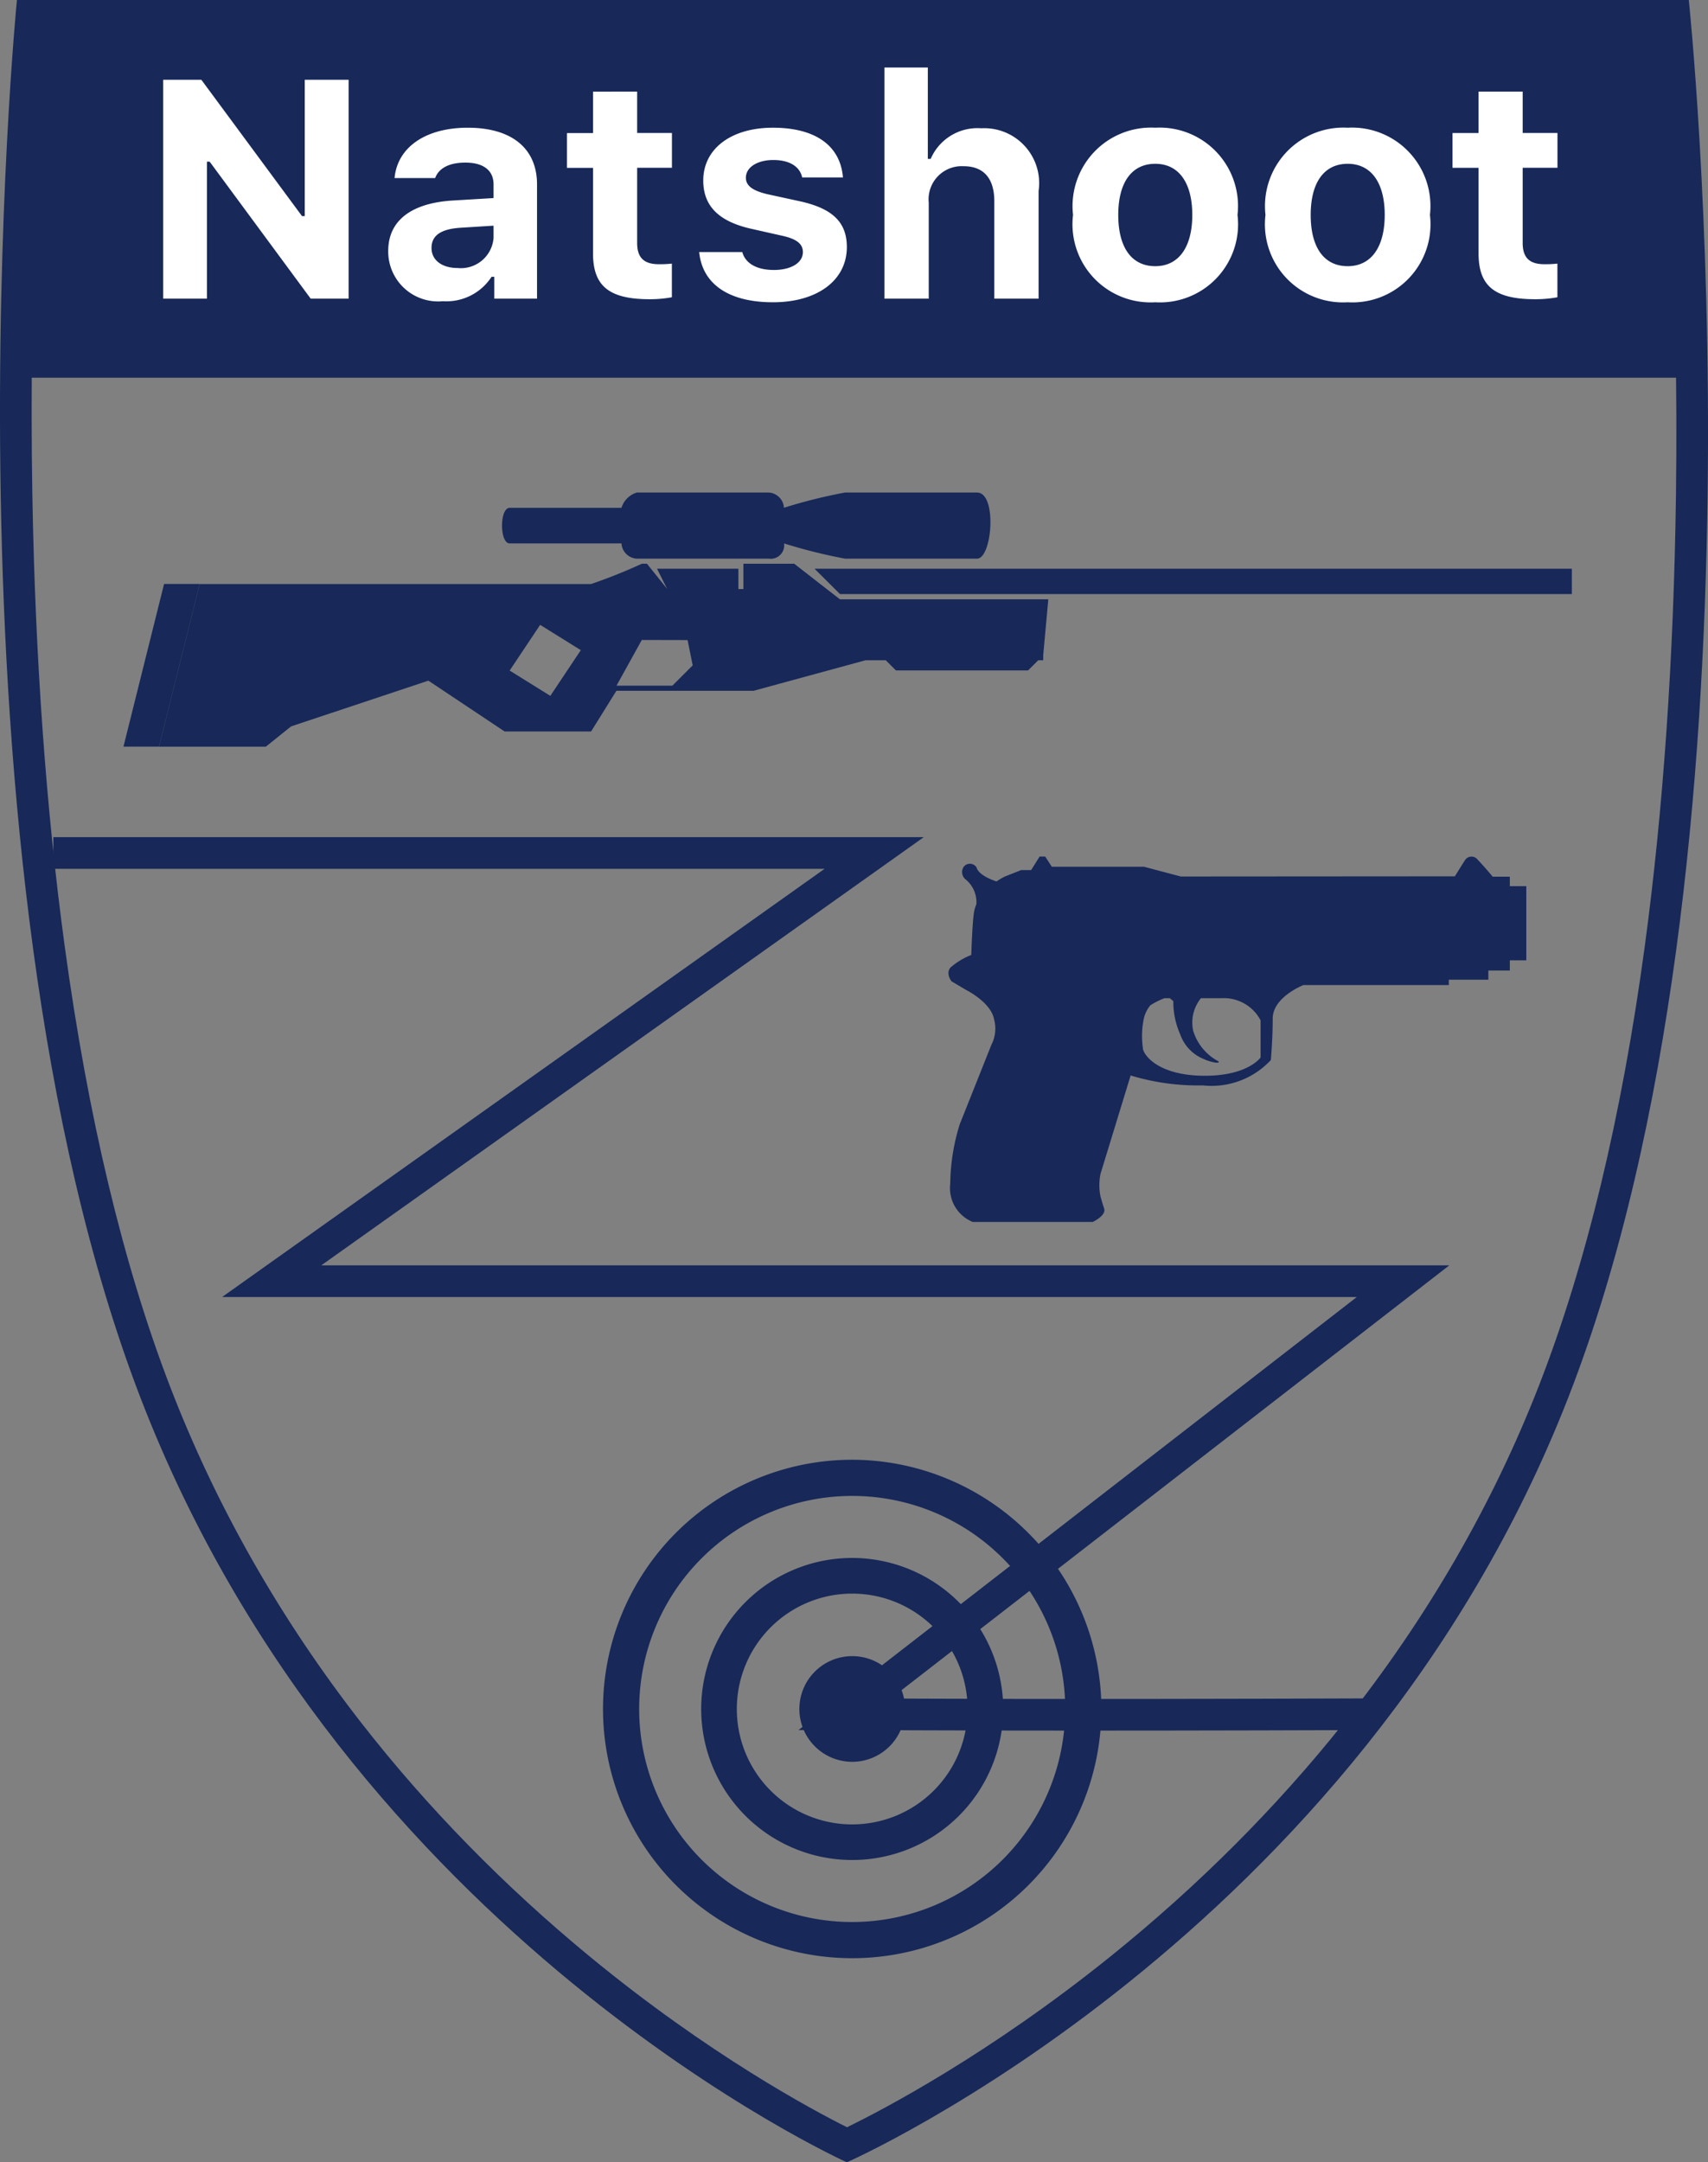
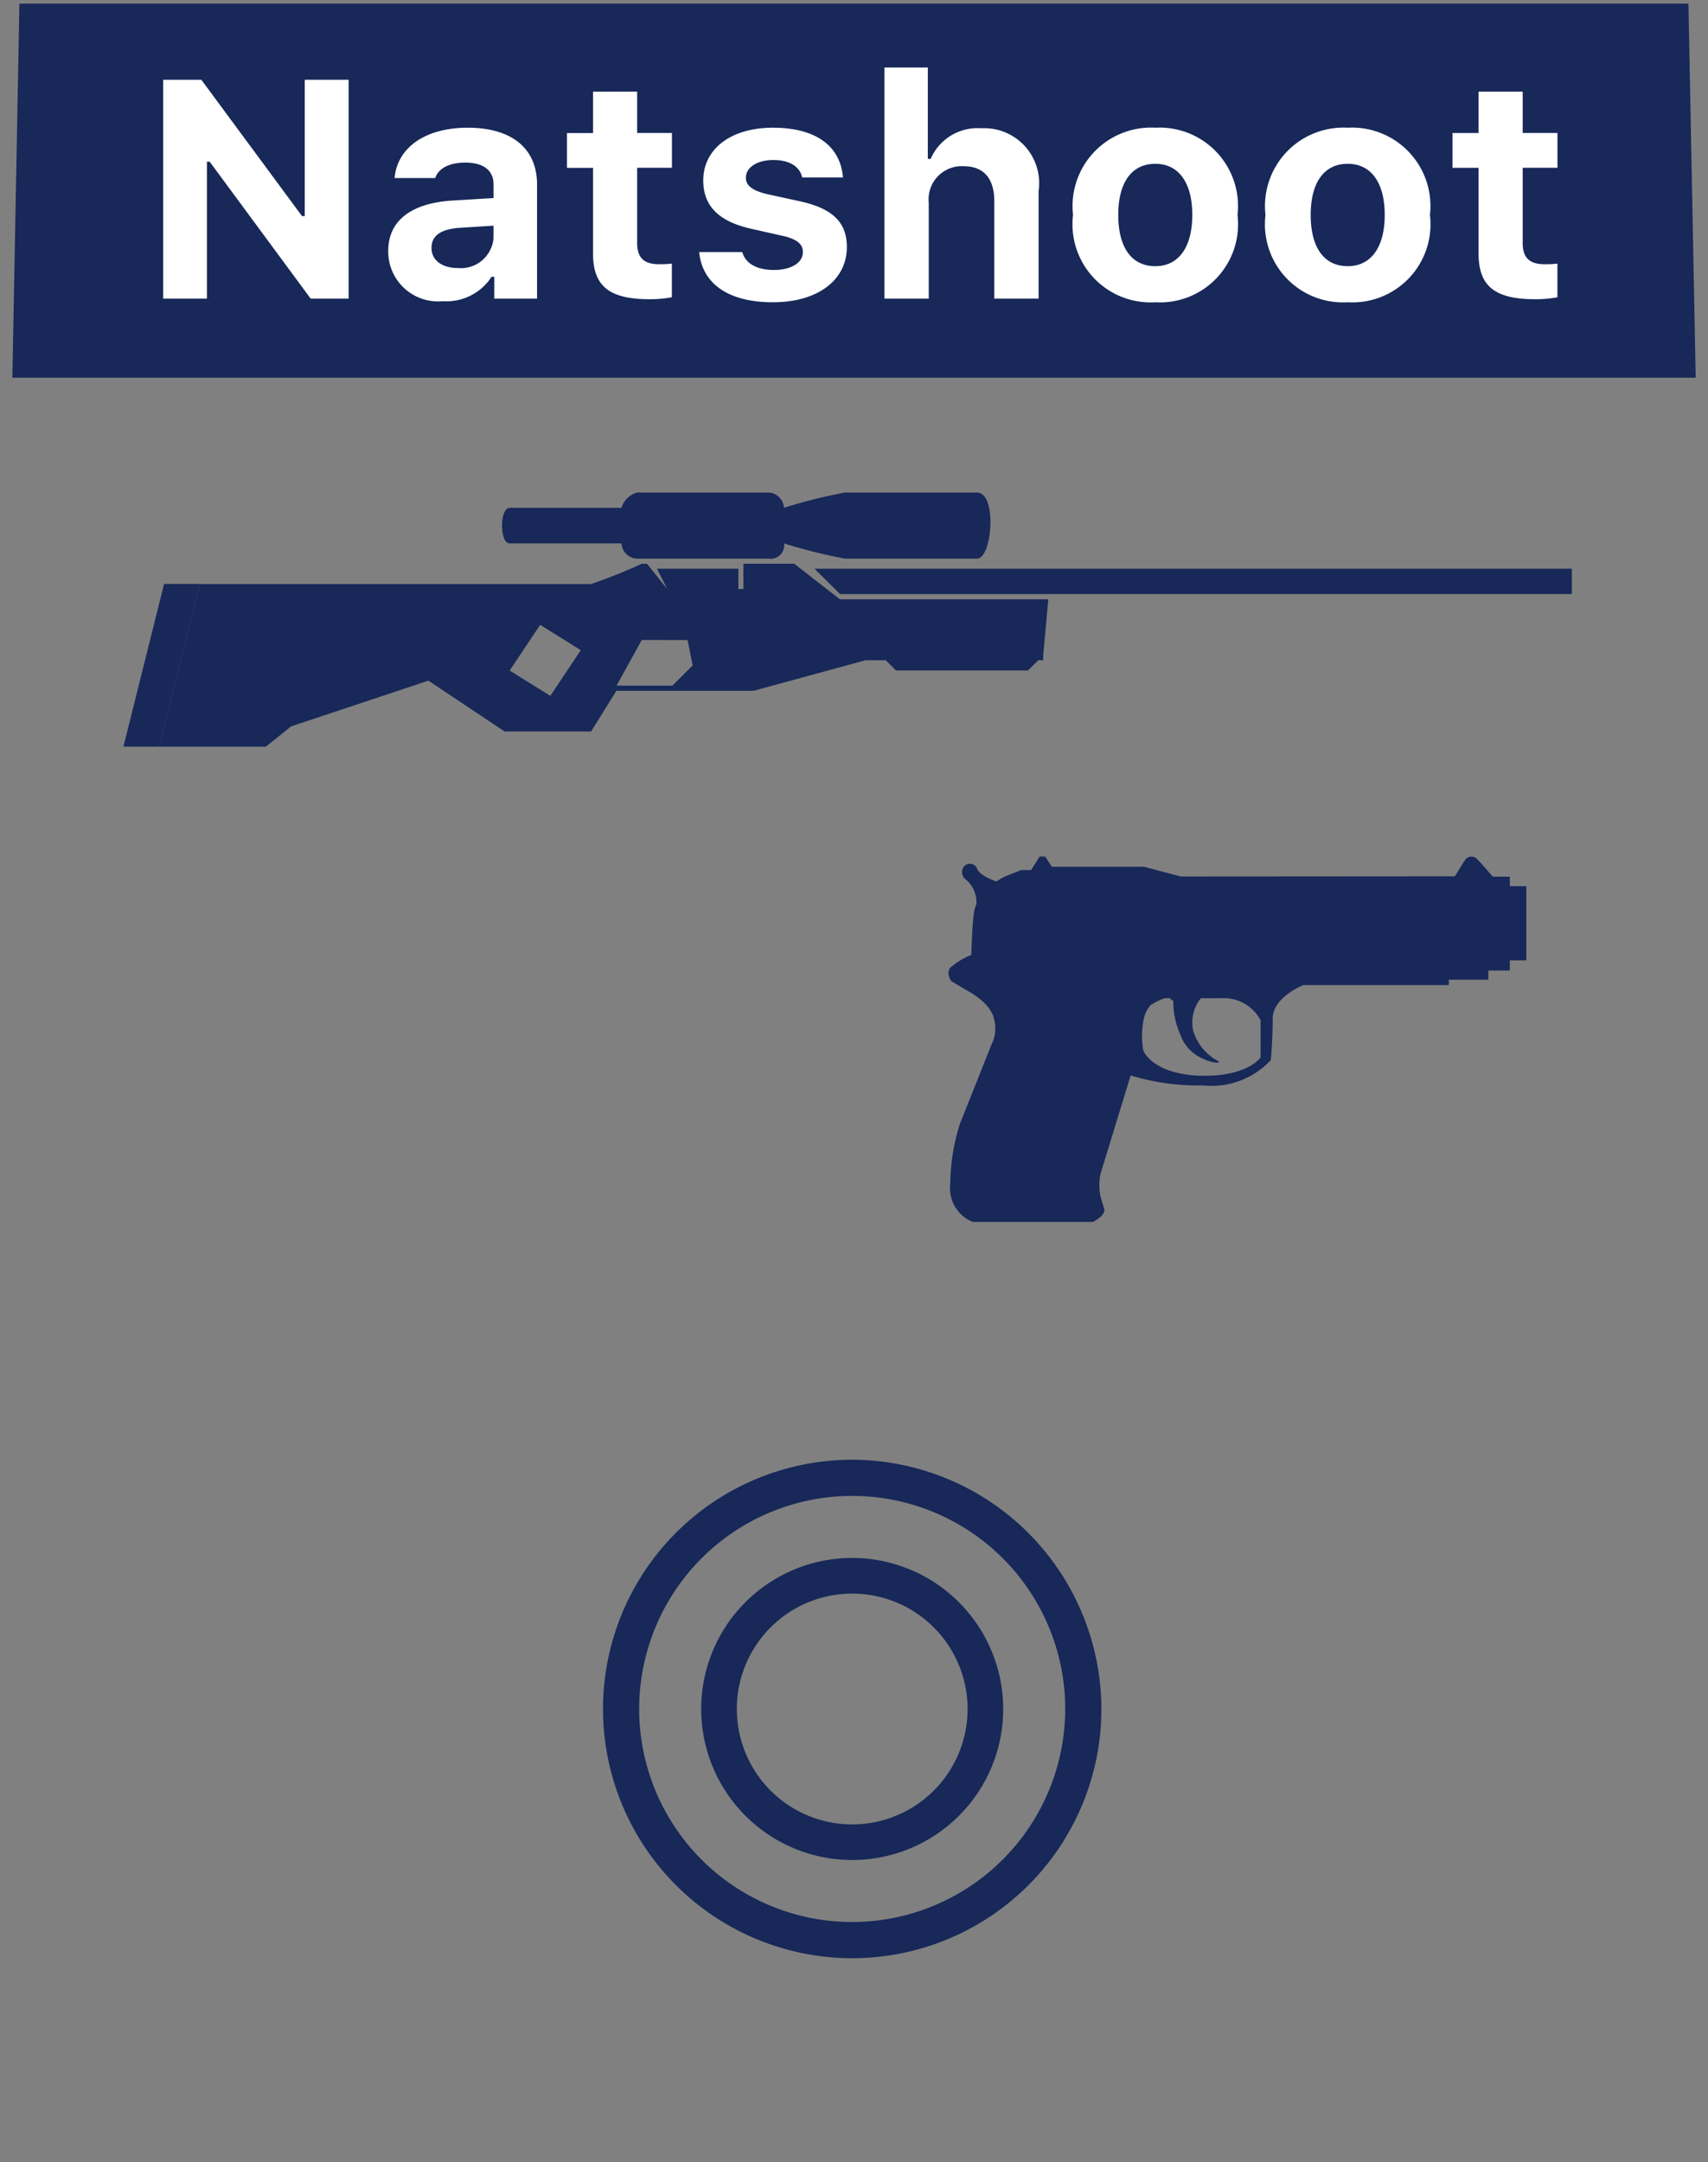
<svg xmlns="http://www.w3.org/2000/svg" width="54" height="68.352" viewBox="0 0 54 68.352">
  <rect x="0" y="0" width="54" height="68.352" fill="#808080" stroke="none" />
  <g transform="translate(-114.332 -315.136)">
    <path d="M-.7,0H52.067l.23,11.825-53.22,0Z" transform="translate(115.646 315.25)" fill="#172859" />
-     <path d="M429.1,491.989c-9.987.036-14.821.007-15.792,0h-.842L430.12,478.3H394.351L413.4,464.764H387.448" transform="translate(-271.429 -122.665)" fill="none" stroke="#172859" stroke-width="1" />
    <g transform="translate(115.547 315.136)" fill="none">
      <path d="M-.68,0H52.178s2.852,27.069-3.8,44.157S25.559,68.352,25.559,68.352,9.776,61.245,3.216,44.157-.68,0-.68,0Z" stroke="none" />
-       <path d="M 0.238 1 C 0.068 3.121 -0.311 8.767 -0.192 15.653 C -0.103 20.783 0.241 25.581 0.831 29.914 C 1.564 35.301 2.681 39.973 4.15 43.799 C 5.605 47.591 7.653 51.191 10.237 54.498 C 12.309 57.151 14.73 59.624 17.431 61.848 C 21.183 64.937 24.452 66.688 25.564 67.244 C 26.697 66.691 30.051 64.939 33.896 61.843 C 36.658 59.619 39.131 57.145 41.246 54.491 C 43.882 51.185 45.967 47.586 47.443 43.794 C 48.931 39.973 50.055 35.308 50.784 29.928 C 51.37 25.601 51.702 20.808 51.772 15.682 C 51.865 8.784 51.449 3.119 51.266 1 L 0.238 1 M -0.68 0 L 52.178 0 C 52.178 0 55.03 27.069 48.375 44.157 C 41.721 61.245 25.559 68.352 25.559 68.352 C 25.559 68.352 9.776 61.245 3.216 44.157 C -3.344 27.069 -0.68 0 -0.68 0 Z" stroke="none" fill="#172859" />
    </g>
    <path d="M2.069,1.353V-2.976h.086L5.348,1.353h1.2V-5.565H5.161v4.31H5.075L1.892-5.565H.684V1.353ZM9.994.385c-.484,0-.825-.24-.825-.633s.292-.594.892-.638L11.13-.953v.388A1.035,1.035,0,0,1,9.994.385Zm-.46,1.05A1.7,1.7,0,0,0,11.067.663h.086v.69h1.352v-3.61c0-1.131-.791-1.793-2.191-1.793C8.987-4.05,8.09-3.436,8-2.458H9.284c.115-.316.451-.489.954-.489.575,0,.892.249.892.69v.431l-1.28.077C8.536-1.672,7.8-1.116,7.8-.157A1.577,1.577,0,0,0,9.533,1.434Zm4.741-6.625v1.309H13.45v1.1h.825V-.076c0,1.031.508,1.448,1.793,1.448a3.9,3.9,0,0,0,.7-.062V.246a3.4,3.4,0,0,1-.412.019c-.475,0-.686-.211-.686-.671V-2.784h1.1v-1.1h-1.1V-5.191ZM17.76-2.382c0,.815.5,1.3,1.525,1.529l.959.216c.465.1.666.259.666.518,0,.34-.374.566-.916.566s-.9-.206-1-.566H17.631c.1,1.016.94,1.587,2.335,1.587S22.3.778,22.3-.277c0-.791-.46-1.222-1.486-1.448l-.992-.216c-.489-.11-.714-.268-.714-.527,0-.336.369-.561.868-.561.518,0,.839.211.911.551h1.29C22.094-3.489,21.3-4.05,19.96-4.05,18.642-4.05,17.76-3.384,17.76-2.382Zm5.729,3.735h1.4V-1.682a1.048,1.048,0,0,1,1.1-1.151c.633,0,.973.379.973,1.112V1.353h1.4v-3.4a1.736,1.736,0,0,0-1.812-1.985,1.611,1.611,0,0,0-1.6.968H24.86V-5.953H23.489Zm8.562.115a2.469,2.469,0,0,0,2.6-2.761,2.479,2.479,0,0,0-2.6-2.757,2.481,2.481,0,0,0-2.6,2.757A2.469,2.469,0,0,0,32.051,1.468Zm0-1.141c-.748,0-1.17-.59-1.17-1.62s.427-1.616,1.17-1.616,1.17.6,1.17,1.616S32.794.327,32.051.327Zm6.084,1.141a2.469,2.469,0,0,0,2.6-2.761,2.479,2.479,0,0,0-2.6-2.757,2.481,2.481,0,0,0-2.6,2.757A2.469,2.469,0,0,0,38.135,1.468Zm0-1.141c-.748,0-1.17-.59-1.17-1.62s.427-1.616,1.17-1.616,1.17.6,1.17,1.616S38.878.327,38.135.327Zm4.137-5.518v1.309h-.825v1.1h.825V-.076c0,1.031.508,1.448,1.793,1.448a3.9,3.9,0,0,0,.7-.062V.246a3.4,3.4,0,0,1-.412.019c-.475,0-.686-.211-.686-.671V-2.784h1.1v-1.1h-1.1V-5.191Z" transform="translate(118.806 323.223)" fill="#fff" />
    <g transform="translate(133.397 361.28)">
      <path d="M9.878,2a7.878,7.878,0,1,0,7.878,7.878A7.895,7.895,0,0,0,9.878,2Zm0,14.613a6.735,6.735,0,1,1,6.735-6.735A6.744,6.744,0,0,1,9.878,16.613Z" transform="translate(-2 -2)" fill="#172859" />
      <path d="M25.774,21a4.774,4.774,0,1,0,4.774,4.774A4.78,4.78,0,0,0,25.774,21Zm0,8.423a3.648,3.648,0,1,1,3.648-3.648A3.649,3.649,0,0,1,25.774,29.423Z" transform="translate(-17.896 -17.896)" fill="#172859" />
-       <path d="M41.67,40a1.67,1.67,0,1,0,1.67,1.67A1.666,1.666,0,0,0,41.67,40Z" transform="translate(-33.792 -33.792)" fill="#172859" />
    </g>
    <path d="M29.08,46.533H23.457l-3.535.964H15.584l-.8,1.286H12.049L9.64,47.177,5.3,48.622l-.8.642H1.125l1.286-5.141H14.783a16.645,16.645,0,0,0,1.606-.642h.161l.642.8H19.6v-.8h1.606l1.445,1.125h6.588l-.161,1.767v.161ZM13.495,47.658l.964-1.445-1.286-.8-.964,1.445Zm2.892-1.767-.8,1.445h1.767l.642-.642-.161-.8Zm-.161-4.66H20.4a.512.512,0,0,1,.481.481,16.67,16.67,0,0,1,1.928-.481h4.177c.642,0,.481,2.089,0,2.089H22.813a16.669,16.669,0,0,1-1.928-.481.425.425,0,0,1-.481.481H16.226a.512.512,0,0,1-.481-.481H12.21c-.322,0-.322-1.125,0-1.125h3.535a.724.724,0,0,1,.481-.481Zm3.213,2.409h-2.57l.322.642h2.25V43.64Zm-17.031.481H1.283L0,49.262H1.122ZM21.85,43.64H45.791v.8H22.654Zm2.25,2.892h4.821l-.322.322H24.422Z" transform="translate(118.236 289.475)" fill="#172859" fill-rule="evenodd" />
    <g transform="translate(144.318 342.216)">
      <g transform="translate(18.269 11.547) rotate(180)">
        <path d="M.808,1A1.628,1.628,0,0,0,.02.046C-.015.027-.013-.013.1,0A1.374,1.374,0,0,1,.485.118,1.3,1.3,0,0,1,1.218.89a2.528,2.528,0,0,1,.219,1.055,1.261,1.261,0,0,1,.179.164H.5A1.221,1.221,0,0,0,.808,1Z" transform="translate(9.722 5.037)" fill="#172859" />
        <path d="M16.911,5.6a1.121,1.121,0,0,0-.084.808c.1.534.868.917.868.917l.476.281s.193.241.036.434a2.231,2.231,0,0,1-.66.4s-.029.956-.082,1.324a1.114,1.114,0,0,1-.079.279.929.929,0,0,0,.358.8.3.3,0,0,1,.044.382.248.248,0,0,1-.406-.016c-.059-.206-.359-.353-.632-.446a2.122,2.122,0,0,1-.262.155l-.519.205h-.314l-.268.427h-.177L15,11.228H12.087l-1.164-.308-8.665.006s-.271.438-.326.519a.244.244,0,0,1-.4,0c-.18-.182-.47-.531-.47-.531H.521v-.3H0V8.27H.521V7.948H1.2V7.658H2.45V7.489H7.045s.972-.379.972-1.057.06-1.315.06-1.315a2.559,2.559,0,0,1,2.153-.8,7.319,7.319,0,0,1,2.279.314l.953-3.112a1.784,1.784,0,0,0,0-.712C13.43.69,13.389.55,13.347.421,13.276.2,13.708,0,13.708,0H17.5a1.153,1.153,0,0,1,.712,1.206,6.524,6.524,0,0,1-.3,1.881Zm-4.788-.123c-.063-.283-.591-.856-1.96-.856S8.4,5.2,8.4,5.2l0,1.174a1.314,1.314,0,0,0,1.228.7h1.809a2.444,2.444,0,0,0,.446-.223A1,1,0,0,0,12.1,6.39a2.69,2.69,0,0,0,.018-.917Z" transform="translate(0 0)" fill="#172859" />
      </g>
    </g>
  </g>
</svg>